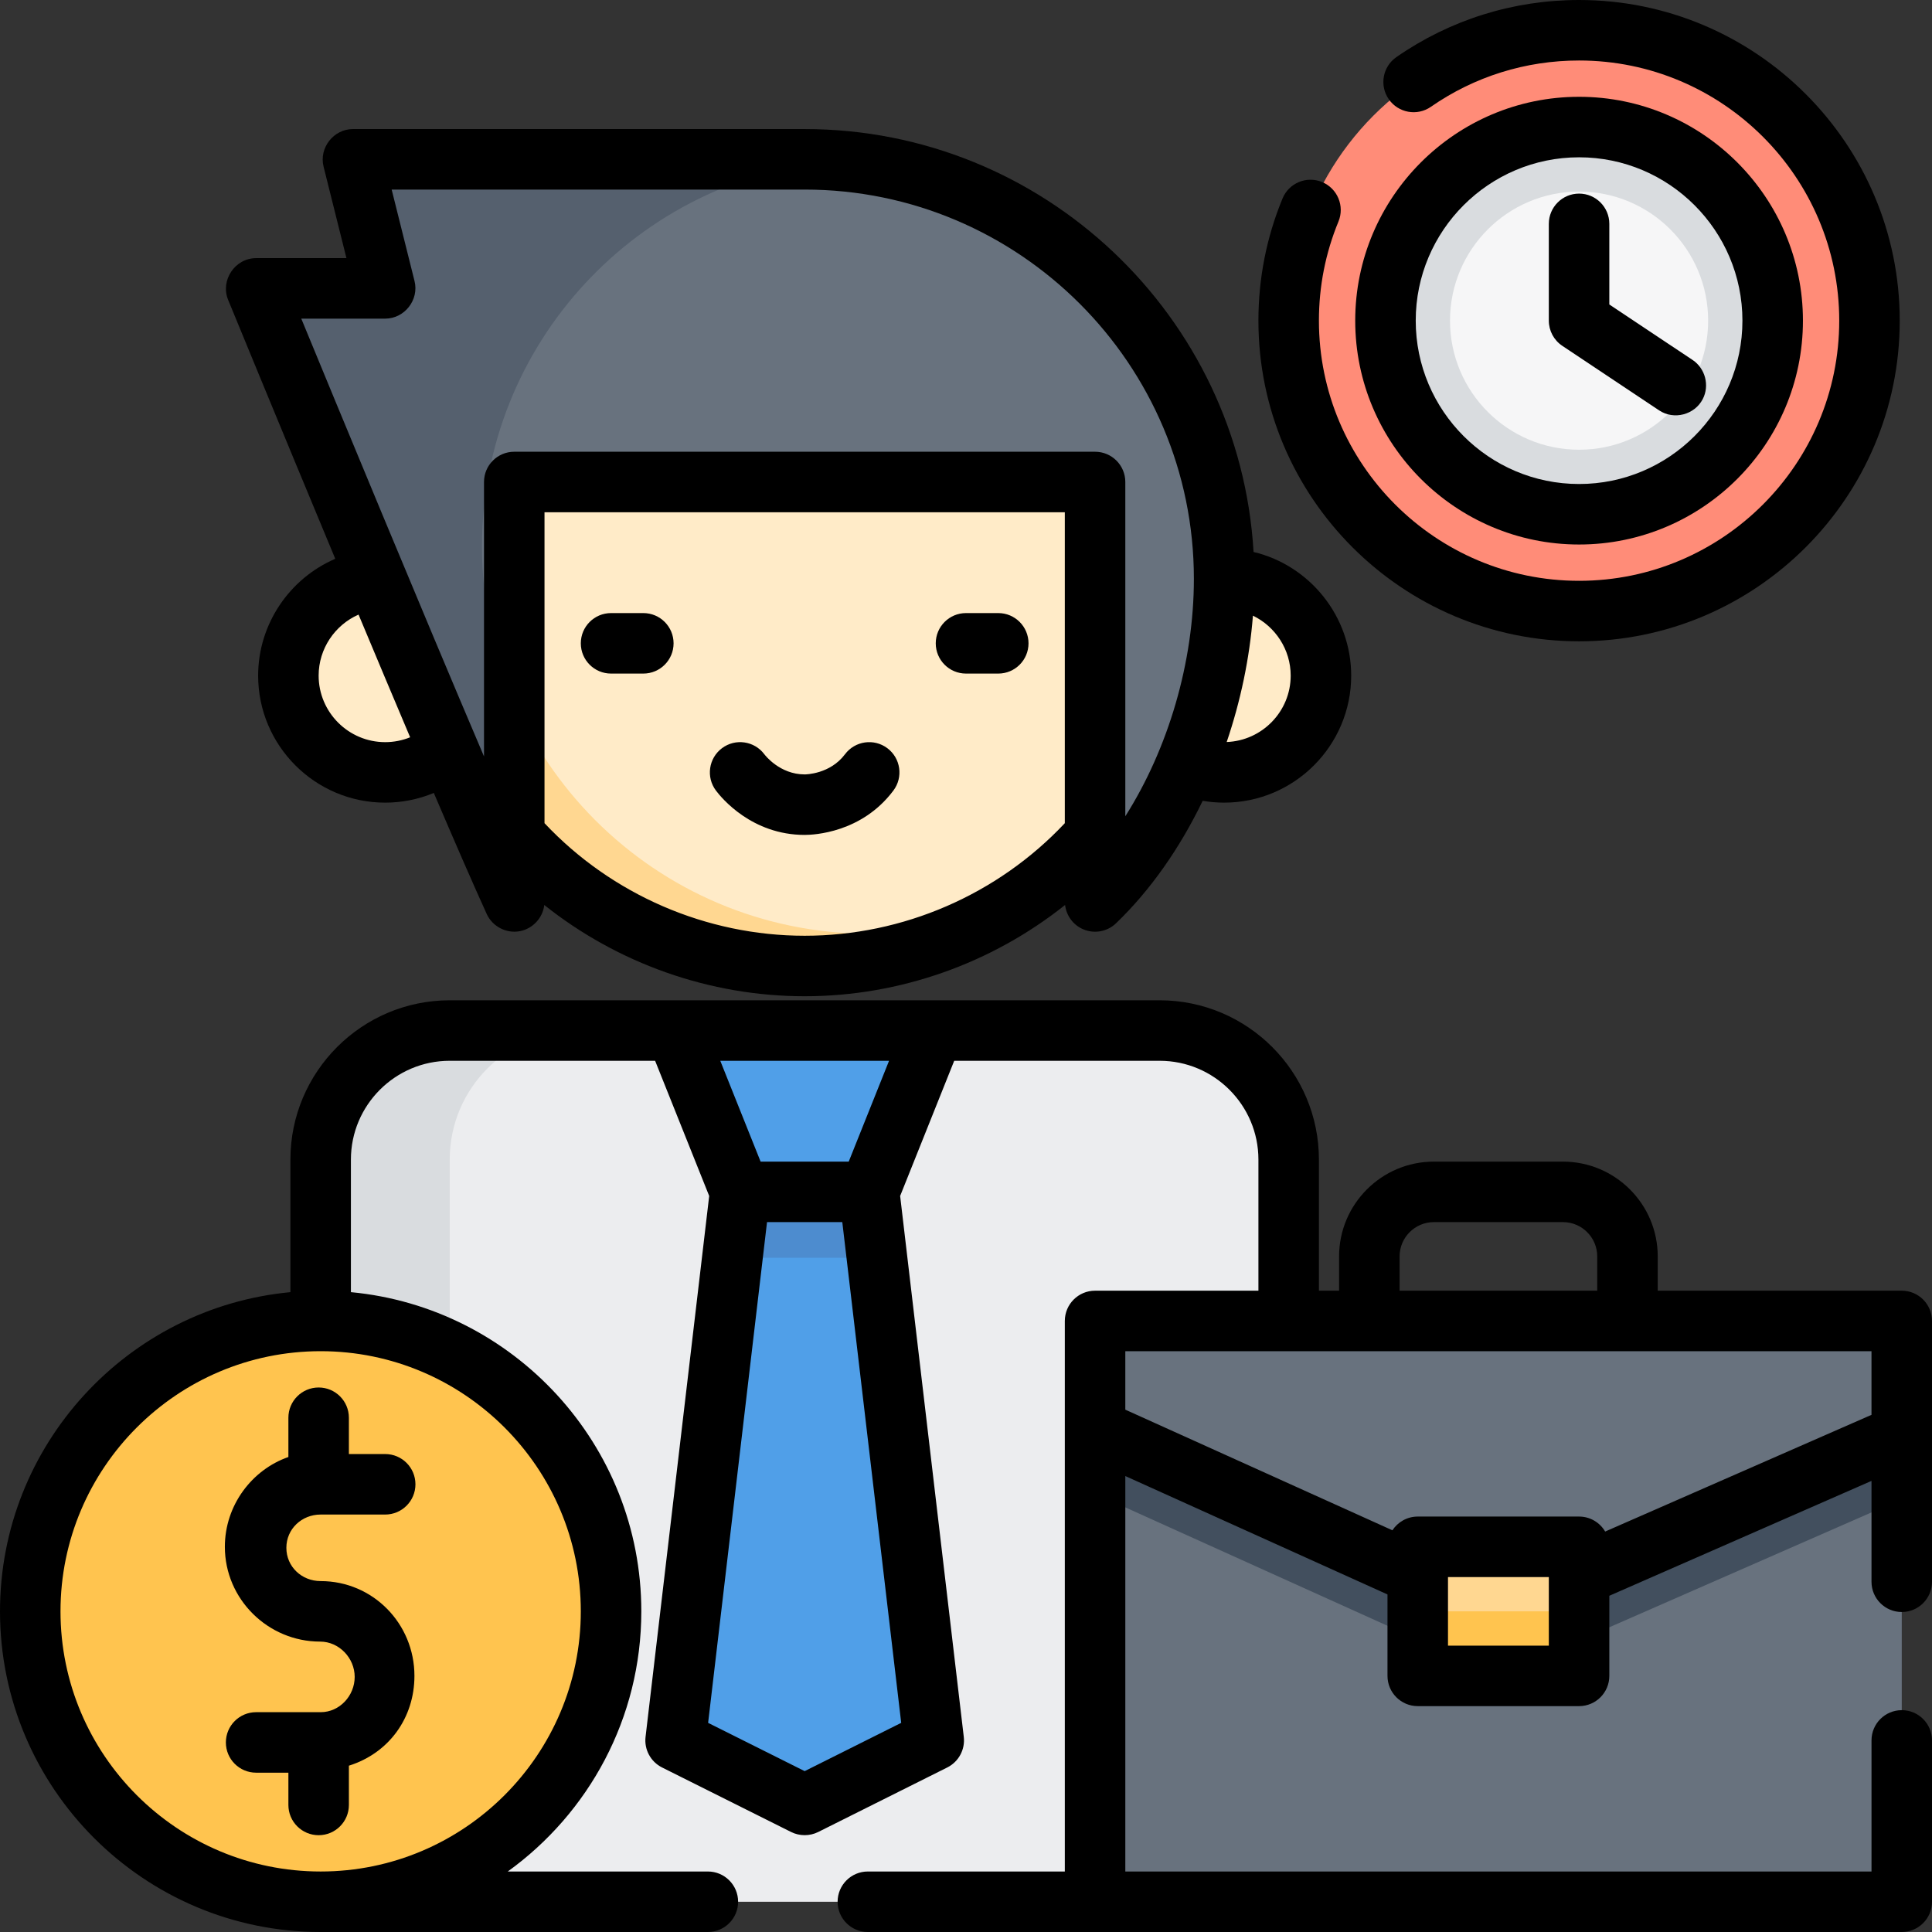
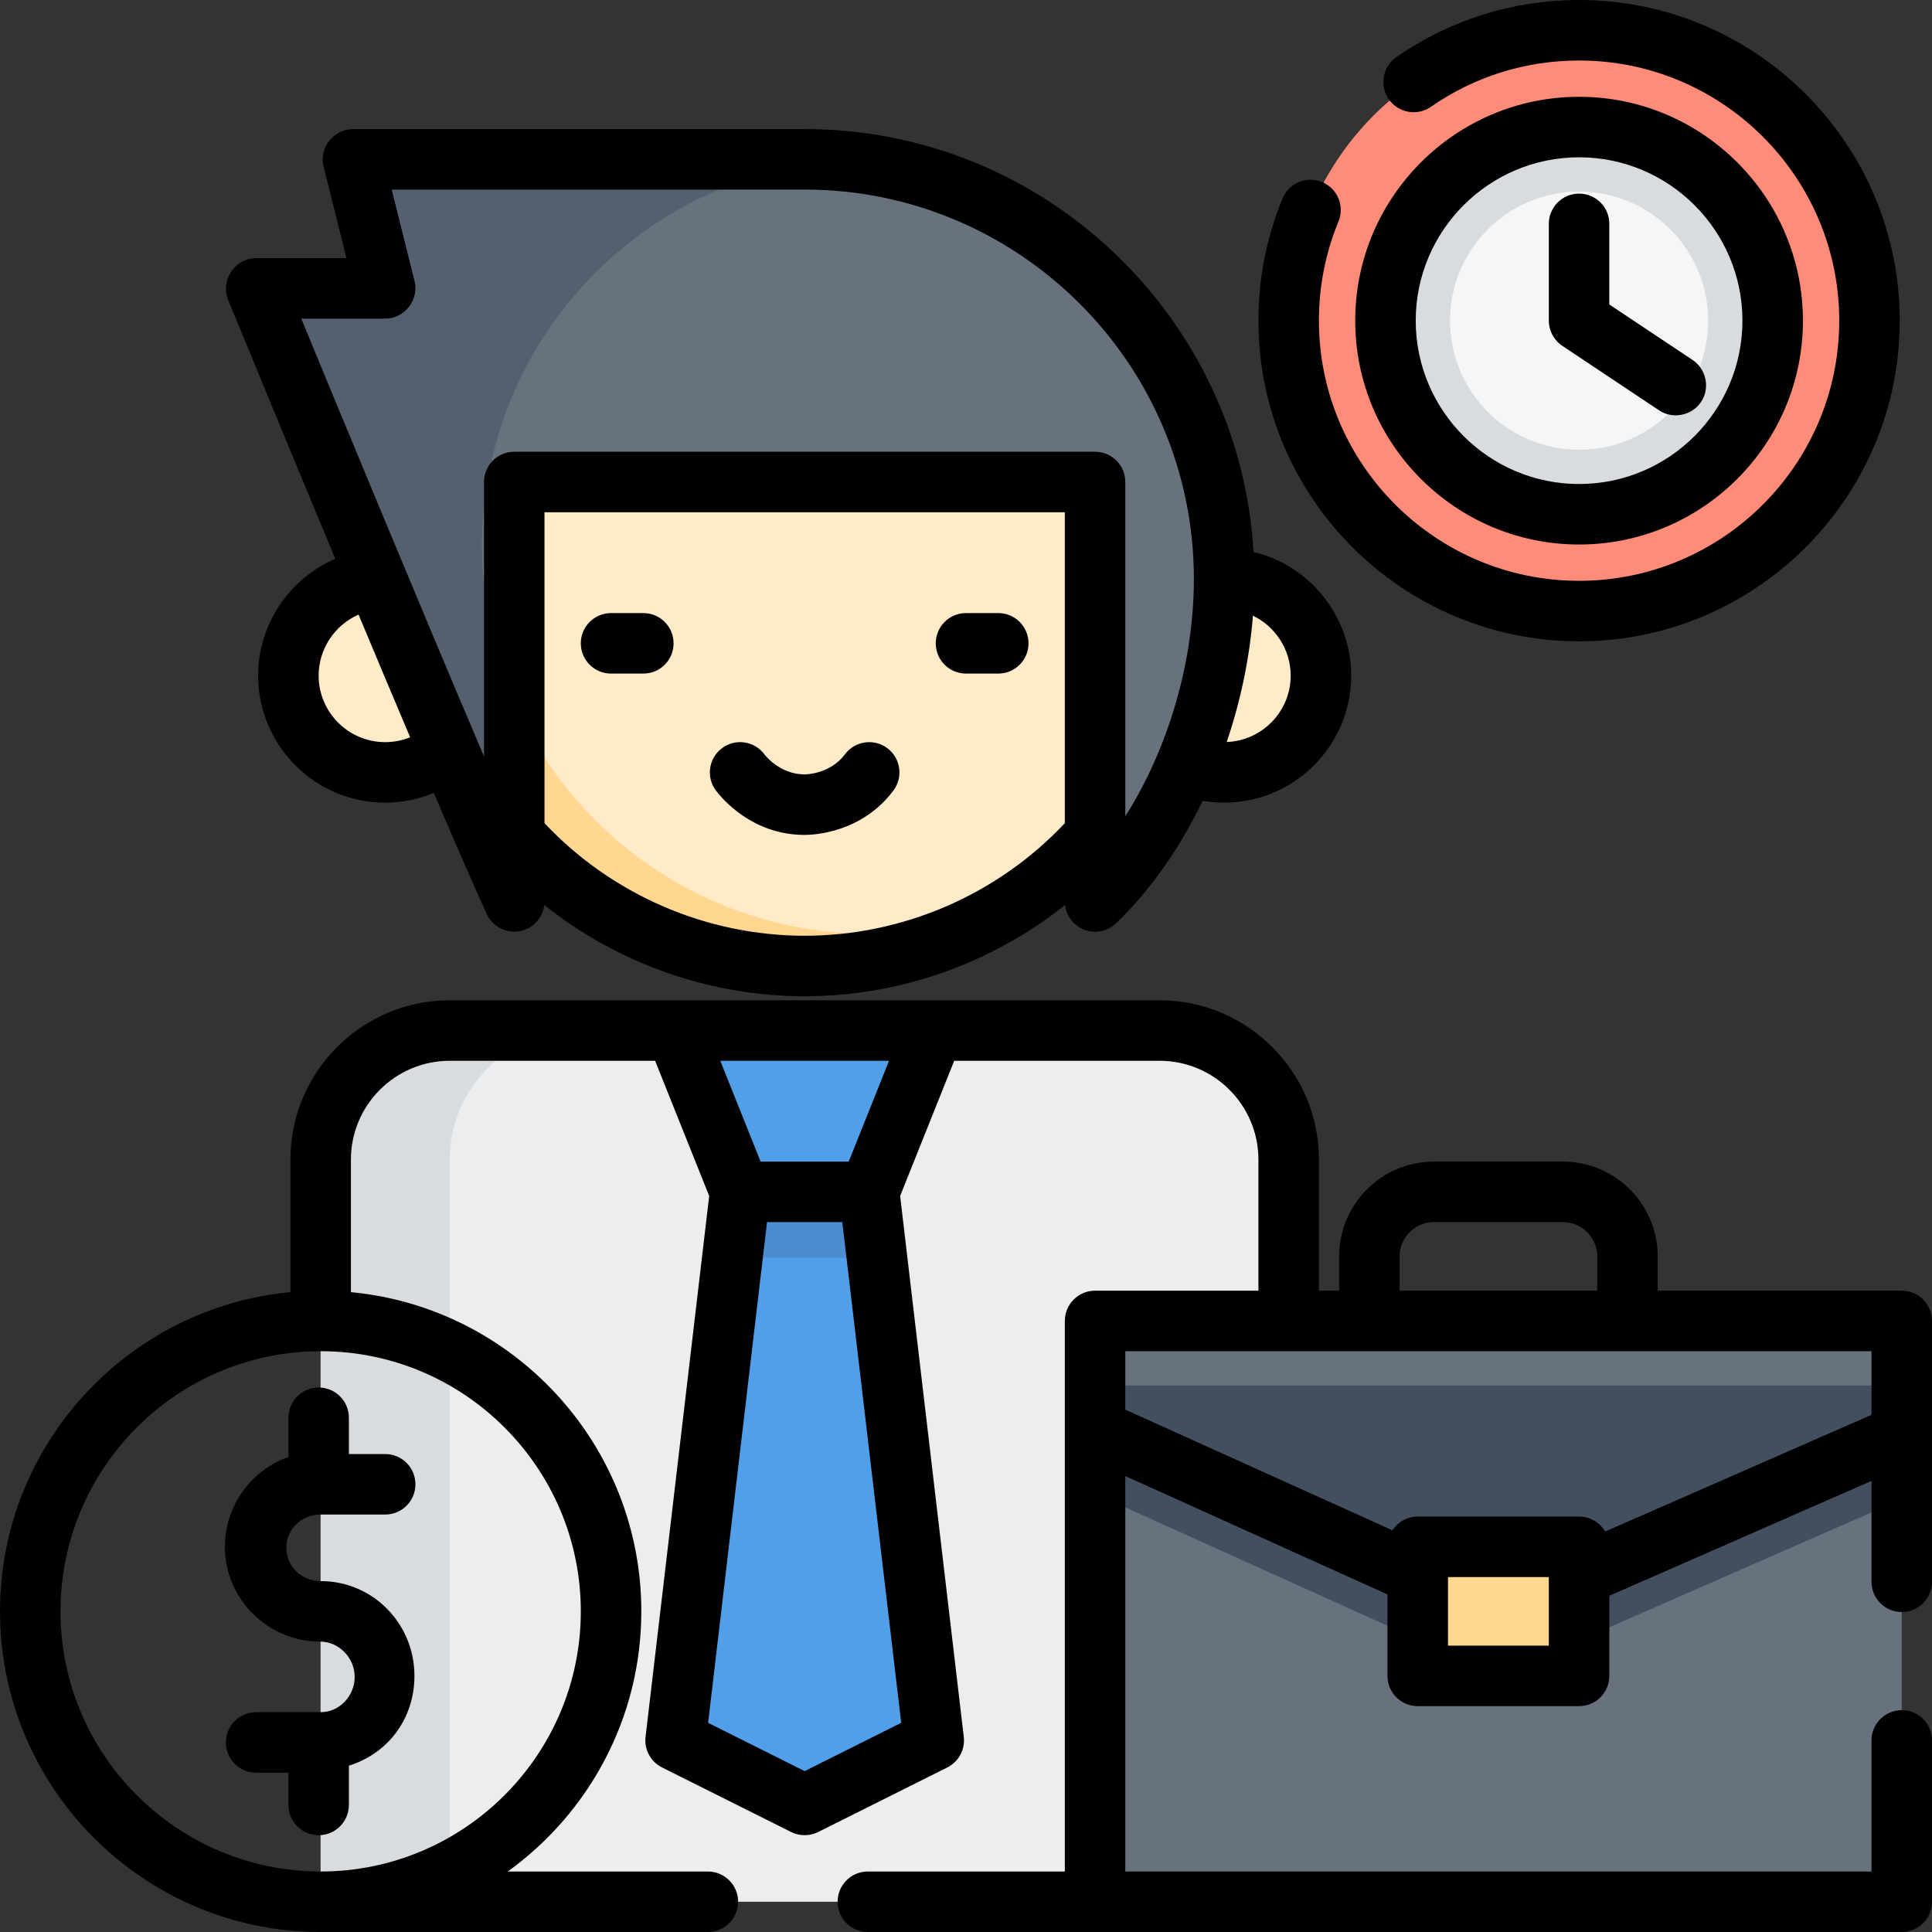
<svg xmlns="http://www.w3.org/2000/svg" version="1.1" id="Layer_1" x="0px" y="0px" viewBox="0 0 512 512" style="enable-background:new 0 0 512 512;" xml:space="preserve">
  <rect x="0" y="0" width="512" height="512" fill="#333333" stroke="none" />
  <path style="fill:#ECEDEF;" d="M341.511,503.983H84.977V307.307c0-18.891,15.314-34.205,34.205-34.205h188.125  c18.891,0,34.205,15.314,34.205,34.205V503.983z" />
  <path style="fill:#D9DCDF;" d="M153.386,273.102h-34.205c-18.891,0-34.205,15.314-34.205,34.205v196.676h34.205V307.307  C119.182,288.416,134.496,273.102,153.386,273.102z" />
  <g>
    <circle style="fill:#FFEBC8;" cx="324.409" cy="179.04" r="25.653" />
    <circle style="fill:#FFEBC8;" cx="102.079" cy="179.04" r="25.653" />
    <circle style="fill:#FFEBC8;" cx="213.244" cy="153.386" r="102.614" />
  </g>
  <path style="fill:#FFD791;" d="M230.347,247.449c-56.672,0-102.614-45.942-102.614-102.614c0-36.784,19.359-69.041,48.44-87.155  c-38.349,14.864-65.542,52.107-65.542,95.707C110.63,210.058,156.573,256,213.244,256c19.888,0,38.45-5.664,54.174-15.458  C255.919,244.999,243.419,247.449,230.347,247.449z" />
  <path style="fill:#68727E;" d="M213.244,42.221h-94.063H93.528l8.551,34.205H67.875c0,0,51.307,125.016,68.409,162.472  c0-17.468,0-47.336,0-68.409c0-23.563,0-42.756,0-42.756h76.96h76.96v111.165c21.08-20.231,34.205-53.988,34.205-85.511  C324.409,91.992,274.639,42.221,213.244,42.221z" />
  <path style="fill:#55606E;" d="M221.984,42.562c-2.884-0.224-5.798-0.341-8.739-0.341h-94.063H93.528l8.551,34.205H67.875  c0,0,51.307,125.016,68.409,162.472c0-13.517,0-34.459,0-53.006c-5.495-12.573-8.551-26.456-8.551-41.056  C127.733,90.979,169.224,46.819,221.984,42.562z" />
  <g>
    <polygon style="fill:#509FE8;" points="230.347,315.858 196.142,315.858 179.04,273.102 247.449,273.102  " />
    <polygon style="fill:#509FE8;" points="247.449,461.228 213.244,478.33 179.04,461.228 196.142,315.858 230.347,315.858  " />
  </g>
  <polygon style="fill:#4D8CCF;" points="230.347,315.858 196.142,315.858 194.088,333.316 232.401,333.316 " />
  <circle style="fill:#FF8C78;" cx="418.472" cy="84.977" r="76.96" />
  <circle style="fill:#D9DCDF;" cx="418.472" cy="84.977" r="51.307" />
  <g>
    <circle style="fill:#F6F6F7;" cx="418.472" cy="84.977" r="34.205" />
    <polyline style="fill:#F6F6F7;" points="444.125,102.079 418.472,84.977 418.472,59.324  " />
  </g>
-   <circle style="fill:#FFC44F;" cx="84.977" cy="427.023" r="76.96" />
  <rect x="290.205" y="350.063" style="fill:#68727E;" width="213.779" height="153.921" />
  <polygon style="fill:#424F5E;" points="503.983,397.29 503.983,367.165 290.205,367.165 290.205,395.853 397.094,444.125 " />
-   <polygon style="fill:#68727E;" points="503.983,380.187 503.983,350.063 290.205,350.063 290.205,378.751 397.094,427.023 " />
  <rect x="375.716" y="409.921" style="fill:#FFD791;" width="42.756" height="34.205" />
-   <rect x="375.716" y="427.023" style="fill:#FFC44F;" width="42.756" height="17.102" />
  <path d="M170.489,162.472h-8.551c-4.427,0-8.017,3.589-8.017,8.017s3.589,8.017,8.017,8.017h8.551c4.427,0,8.017-3.589,8.017-8.017  S174.916,162.472,170.489,162.472z" />
  <path d="M264.551,162.472H256c-4.427,0-8.017,3.589-8.017,8.017s3.589,8.017,8.017,8.017h8.551c4.427,0,8.017-3.589,8.017-8.017  S268.979,162.472,264.551,162.472z" />
  <path d="M88.848,148.086c-12.09,5.2-20.438,17.278-20.438,30.954c0,18.566,15.105,33.67,33.67,33.67  c4.446,0,8.826-0.89,12.886-2.571c5.622,13.155,10.544,24.459,14.026,32.088c1.52,3.33,5.231,5.243,8.825,4.537  c3.383-0.664,6.021-3.503,6.423-6.931c19.476,15.51,43.87,24.183,69.006,24.183c25.139,0,49.536-8.674,69.013-24.189  c0.331,2.832,2.138,5.308,4.804,6.444c2.956,1.259,6.377,0.634,8.695-1.591c9.129-8.762,16.932-19.954,22.965-32.457  c1.871,0.319,3.77,0.485,5.688,0.485c18.566,0,33.67-15.105,33.67-33.67c0-15.638-10.921-29.198-25.872-32.758  C328.519,83.86,276.575,34.205,213.244,34.205H93.528c-5.129,0-9.025,4.977-7.777,9.961l6.061,24.244H67.875  c-5.599,0-9.545,5.871-7.416,11.061C60.716,80.1,73.775,111.907,88.848,148.086z M102.079,196.676  c-9.725,0-17.637-7.912-17.637-17.637c0-7.121,4.313-13.415,10.578-16.165c4.604,11.009,9.256,22.081,13.672,32.513  C106.618,196.227,104.393,196.676,102.079,196.676z M213.244,247.983c-26.023,0-51.119-10.87-68.944-29.833v-82.401h137.887v82.401  C264.364,237.114,239.269,247.983,213.244,247.983z M342.046,179.04c0,9.497-7.551,17.243-16.961,17.603  c3.666-10.796,6.067-22.151,6.954-33.487C337.987,166.032,342.046,172.143,342.046,179.04z M102.079,84.443  c5.129,0,9.025-4.977,7.777-9.961l-6.061-24.244h109.448c56.876,0,103.148,46.272,103.148,103.148  c0,22.14-6.817,45.027-18.171,62.931v-88.585c0-4.427-3.589-8.017-8.017-8.017H136.284c-4.427,0-8.017,3.589-8.017,8.017v72.733  c-16.712-39.201-38.973-93.077-48.426-116.023H102.079z" />
  <path d="M235.157,198.28c-3.542-2.656-8.567-1.938-11.223,1.603c-3.962,5.284-10.416,5.344-10.689,5.344  c-6.607,0-10.524-5.124-10.688-5.342c-2.656-3.542-7.68-4.263-11.223-1.607c-3.542,2.655-4.263,7.68-1.607,11.223  c1.472,1.964,9.524,11.76,23.517,11.76c2.454,0,15.123-0.567,23.516-11.758C239.416,205.961,238.698,200.936,235.157,198.28z" />
  <path d="M418.472,169.954c46.856,0,84.977-38.121,84.977-84.977S465.328,0,418.472,0c-17.419,0-34.163,5.234-48.422,15.138  c-3.636,2.526-4.537,7.521-2.012,11.157c2.525,3.635,7.522,4.537,11.157,2.012c11.561-8.03,25.143-12.273,39.276-12.273  c38.015,0,68.944,30.928,68.944,68.944s-30.928,68.944-68.944,68.944s-68.944-30.928-68.944-68.944  c0-9.101,1.742-17.939,5.18-26.271c1.689-4.093-0.261-8.779-4.354-10.468c-4.093-1.689-8.779,0.261-10.468,4.354  c-4.241,10.281-6.392,21.177-6.392,32.385C333.495,131.833,371.616,169.954,418.472,169.954z" />
  <path d="M418.472,144.301c32.711,0,59.324-26.612,59.324-59.324s-26.612-59.324-59.324-59.324s-59.324,26.612-59.324,59.324  S385.76,144.301,418.472,144.301z M418.472,41.687c23.871,0,43.29,19.42,43.29,43.29s-19.42,43.29-43.29,43.29  c-23.871,0-43.29-19.42-43.29-43.29S394.601,41.687,418.472,41.687z" />
  <path d="M414.025,91.647l25.653,17.102c3.928,2.619,9.406,1.191,11.572-2.994c1.852-3.579,0.673-8.113-2.678-10.347l-22.084-14.722  V59.324c0-4.427-3.589-8.017-8.017-8.017c-4.427,0-8.017,3.589-8.017,8.017v25.653C410.455,87.658,411.794,90.161,414.025,91.647z" />
  <path d="M503.983,342.046h-64.668v-9.086c0-13.851-11.268-25.119-25.119-25.119h-34.205c-13.851,0-25.119,11.268-25.119,25.119  v9.086h-5.344v-34.739c0-23.28-18.941-42.221-42.221-42.221H119.182c-23.281,0-42.221,18.941-42.221,42.221v35.128  C33.851,346.489,0,382.871,0,427.023C0,473.879,38.121,512,84.977,512c0.594,0,102.614,0,102.614,0c4.427,0,8.017-3.589,8.017-8.017  c0-4.427-3.589-8.017-8.017-8.017h-53.026c21.412-15.444,35.389-40.585,35.389-68.944c0-44.152-33.851-80.534-76.96-84.588v-35.128  c0-14.44,11.748-26.188,26.188-26.188h54.43l14.33,35.825l-16.864,143.347c-0.394,3.355,1.355,6.596,4.377,8.107l34.205,17.102  c2.237,1.118,4.933,1.118,7.17,0l34.205-17.102c3.022-1.51,4.772-4.752,4.377-8.107l-16.864-143.347l14.33-35.825h54.43  c14.44,0,26.188,11.748,26.188,26.188v34.739h-43.29c-4.427,0-8.017,3.589-8.017,8.017v145.904h-52.197  c-4.427,0-8.017,3.589-8.017,8.017c0,4.427,3.589,8.017,8.017,8.017h273.993c4.427,0,8.017-3.589,8.017-8.017v-42.756  c0-4.427-3.589-8.017-8.017-8.017c-4.427,0-8.017,3.589-8.017,8.017v34.739H298.221V391.168l69.478,31.376v21.581  c0,4.427,3.589,8.017,8.017,8.017h42.756c4.427,0,8.017-3.589,8.017-8.017v-21.229l69.478-30.443v26.732  c0,4.427,3.589,8.017,8.017,8.017c4.427,0,8.017-3.589,8.017-8.017v-69.122C512,345.635,508.411,342.046,503.983,342.046z   M153.921,427.023c0,38.015-30.928,68.944-68.944,68.944s-68.944-30.928-68.944-68.944s30.928-68.944,68.944-68.944  S153.921,389.008,153.921,427.023z M213.244,469.367l-25.585-12.793l15.611-132.7h19.947l15.611,132.699L213.244,469.367z   M224.919,307.841h-23.35l-10.689-26.722h44.728L224.919,307.841z M370.906,332.96c0-5.01,4.076-9.086,9.086-9.086h34.205  c5.01,0,9.086,4.076,9.086,9.086v9.086h-52.376V332.96z M410.455,436.109h-26.722v-18.171h26.722V436.109z M425.384,405.874  c-1.392-2.373-3.962-3.97-6.913-3.97h-42.756c-2.81,0-5.279,1.448-6.711,3.637l-70.784-31.966v-15.496h197.745v16.868  L425.384,405.874z" />
  <path d="M84.977,419.006c-5.01,0-9.086-3.808-9.086-8.818s4.076-8.818,9.086-8.818h17.102c4.427,0,8.017-3.589,8.017-8.017  c0-4.427-3.589-8.017-8.017-8.017h-9.62v-9.62c0-4.427-3.589-8.017-8.017-8.017c-4.427,0-8.017,3.589-8.017,8.017v10.405  c-9.62,3.354-16.835,12.752-16.835,23.8c0,13.851,11.402,25.119,25.253,25.119c5.01,0,9.153,4.343,9.153,9.353  s-4.008,9.353-9.019,9.353H67.875c-4.427,0-8.017,3.589-8.017,8.017c0,4.427,3.589,8.017,8.017,8.017h8.551v8.551  c0,4.427,3.589,8.017,8.017,8.017c4.427,0,8.017-3.589,8.017-8.017v-10.405c10.689-3.354,17.37-12.752,17.37-23.8  C109.829,430.275,98.828,419.006,84.977,419.006z" />
  <g>
</g>
  <g>
</g>
  <g>
</g>
  <g>
</g>
  <g>
</g>
  <g>
</g>
  <g>
</g>
  <g>
</g>
  <g>
</g>
  <g>
</g>
  <g>
</g>
  <g>
</g>
  <g>
</g>
  <g>
</g>
  <g>
</g>
</svg>